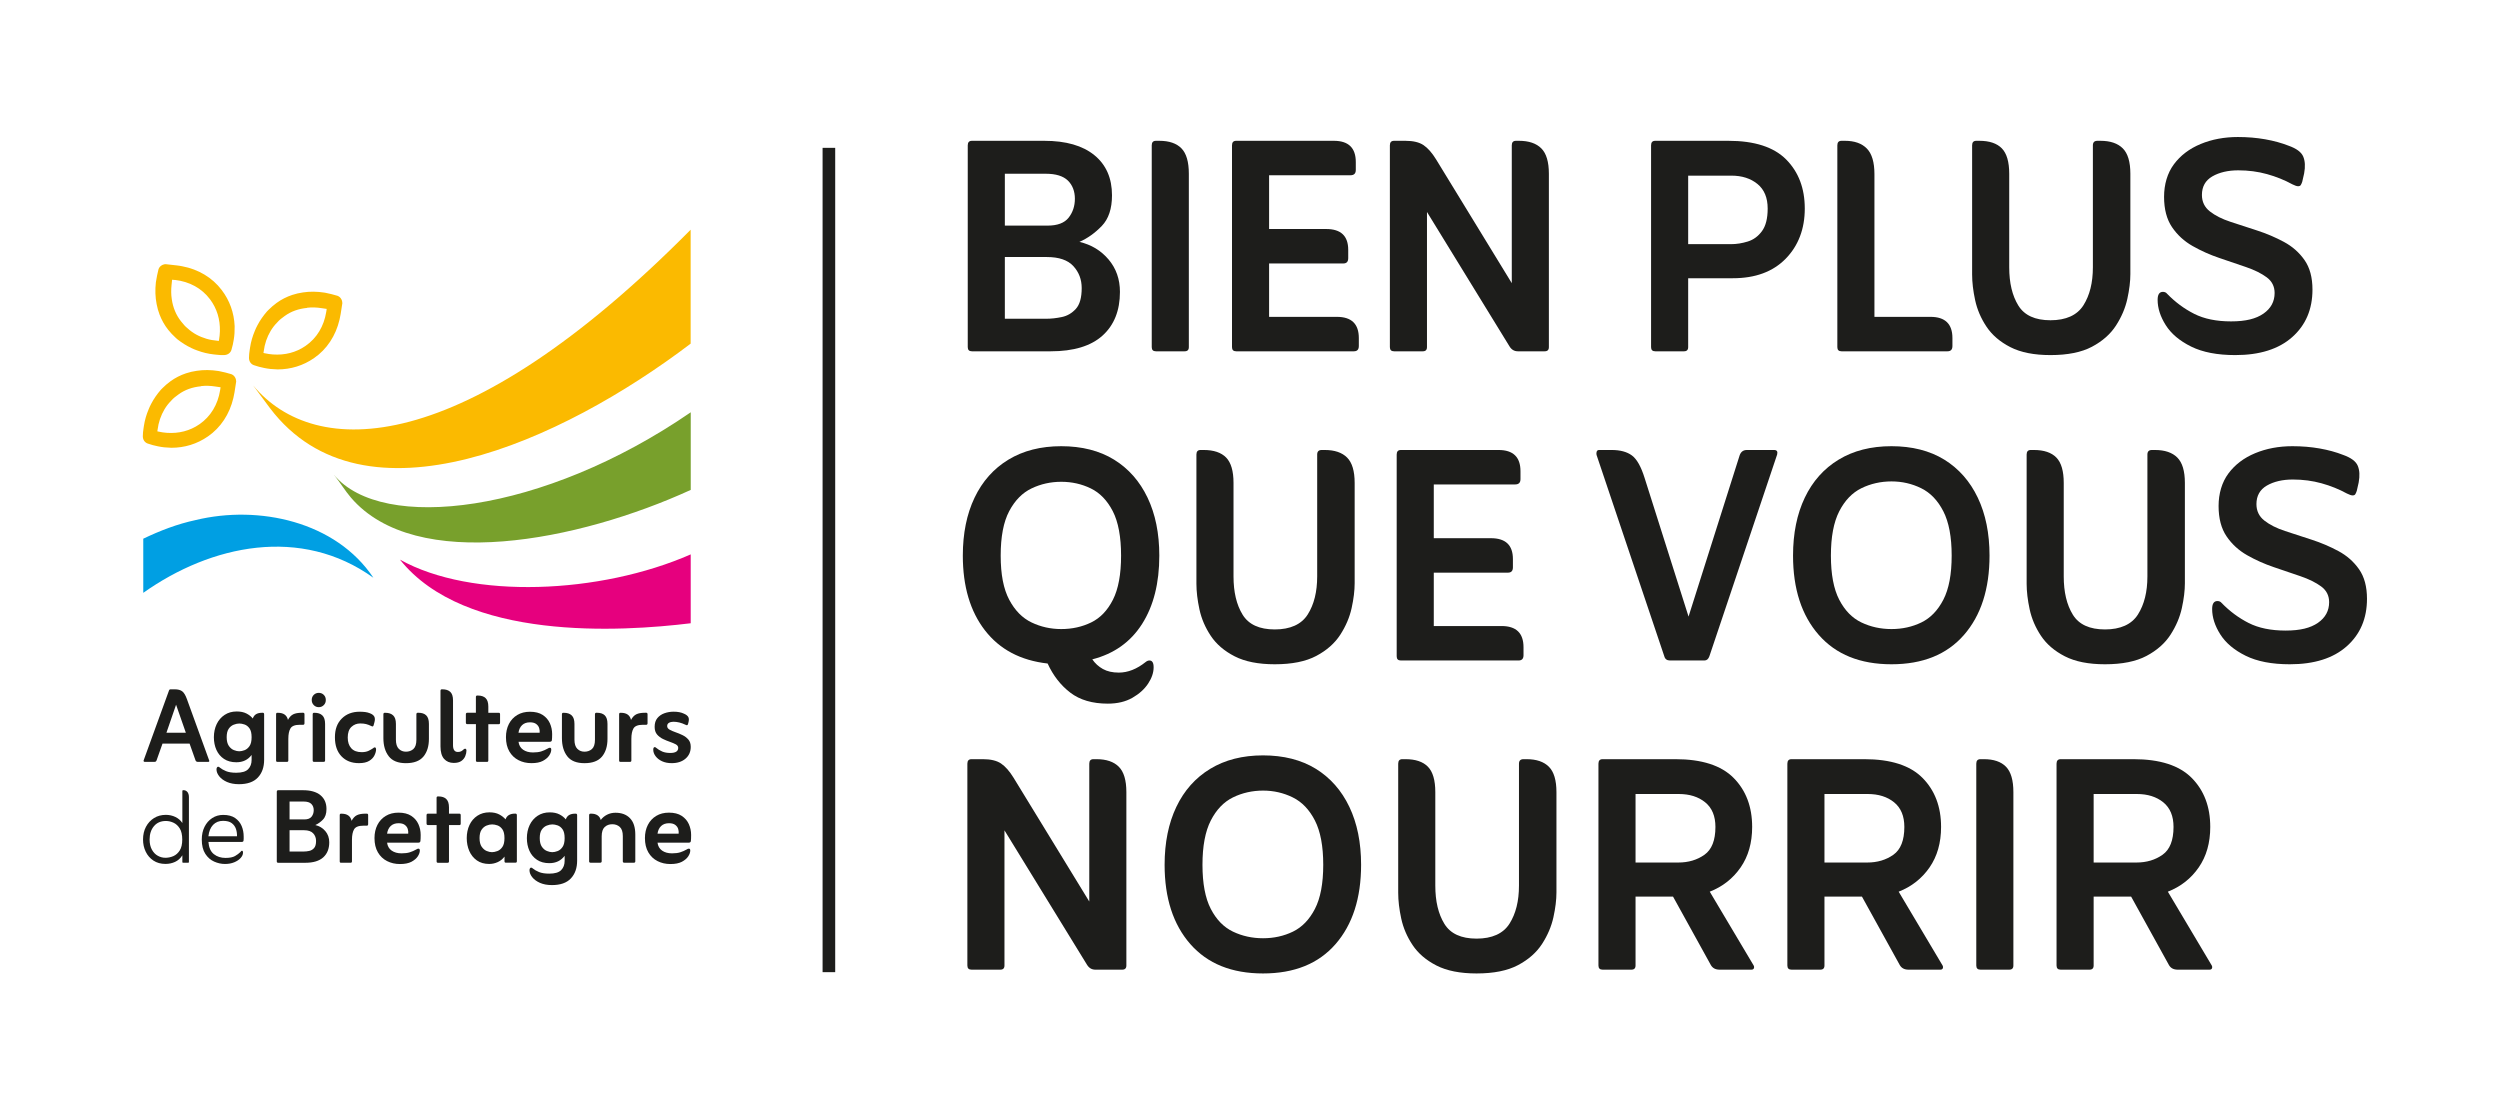
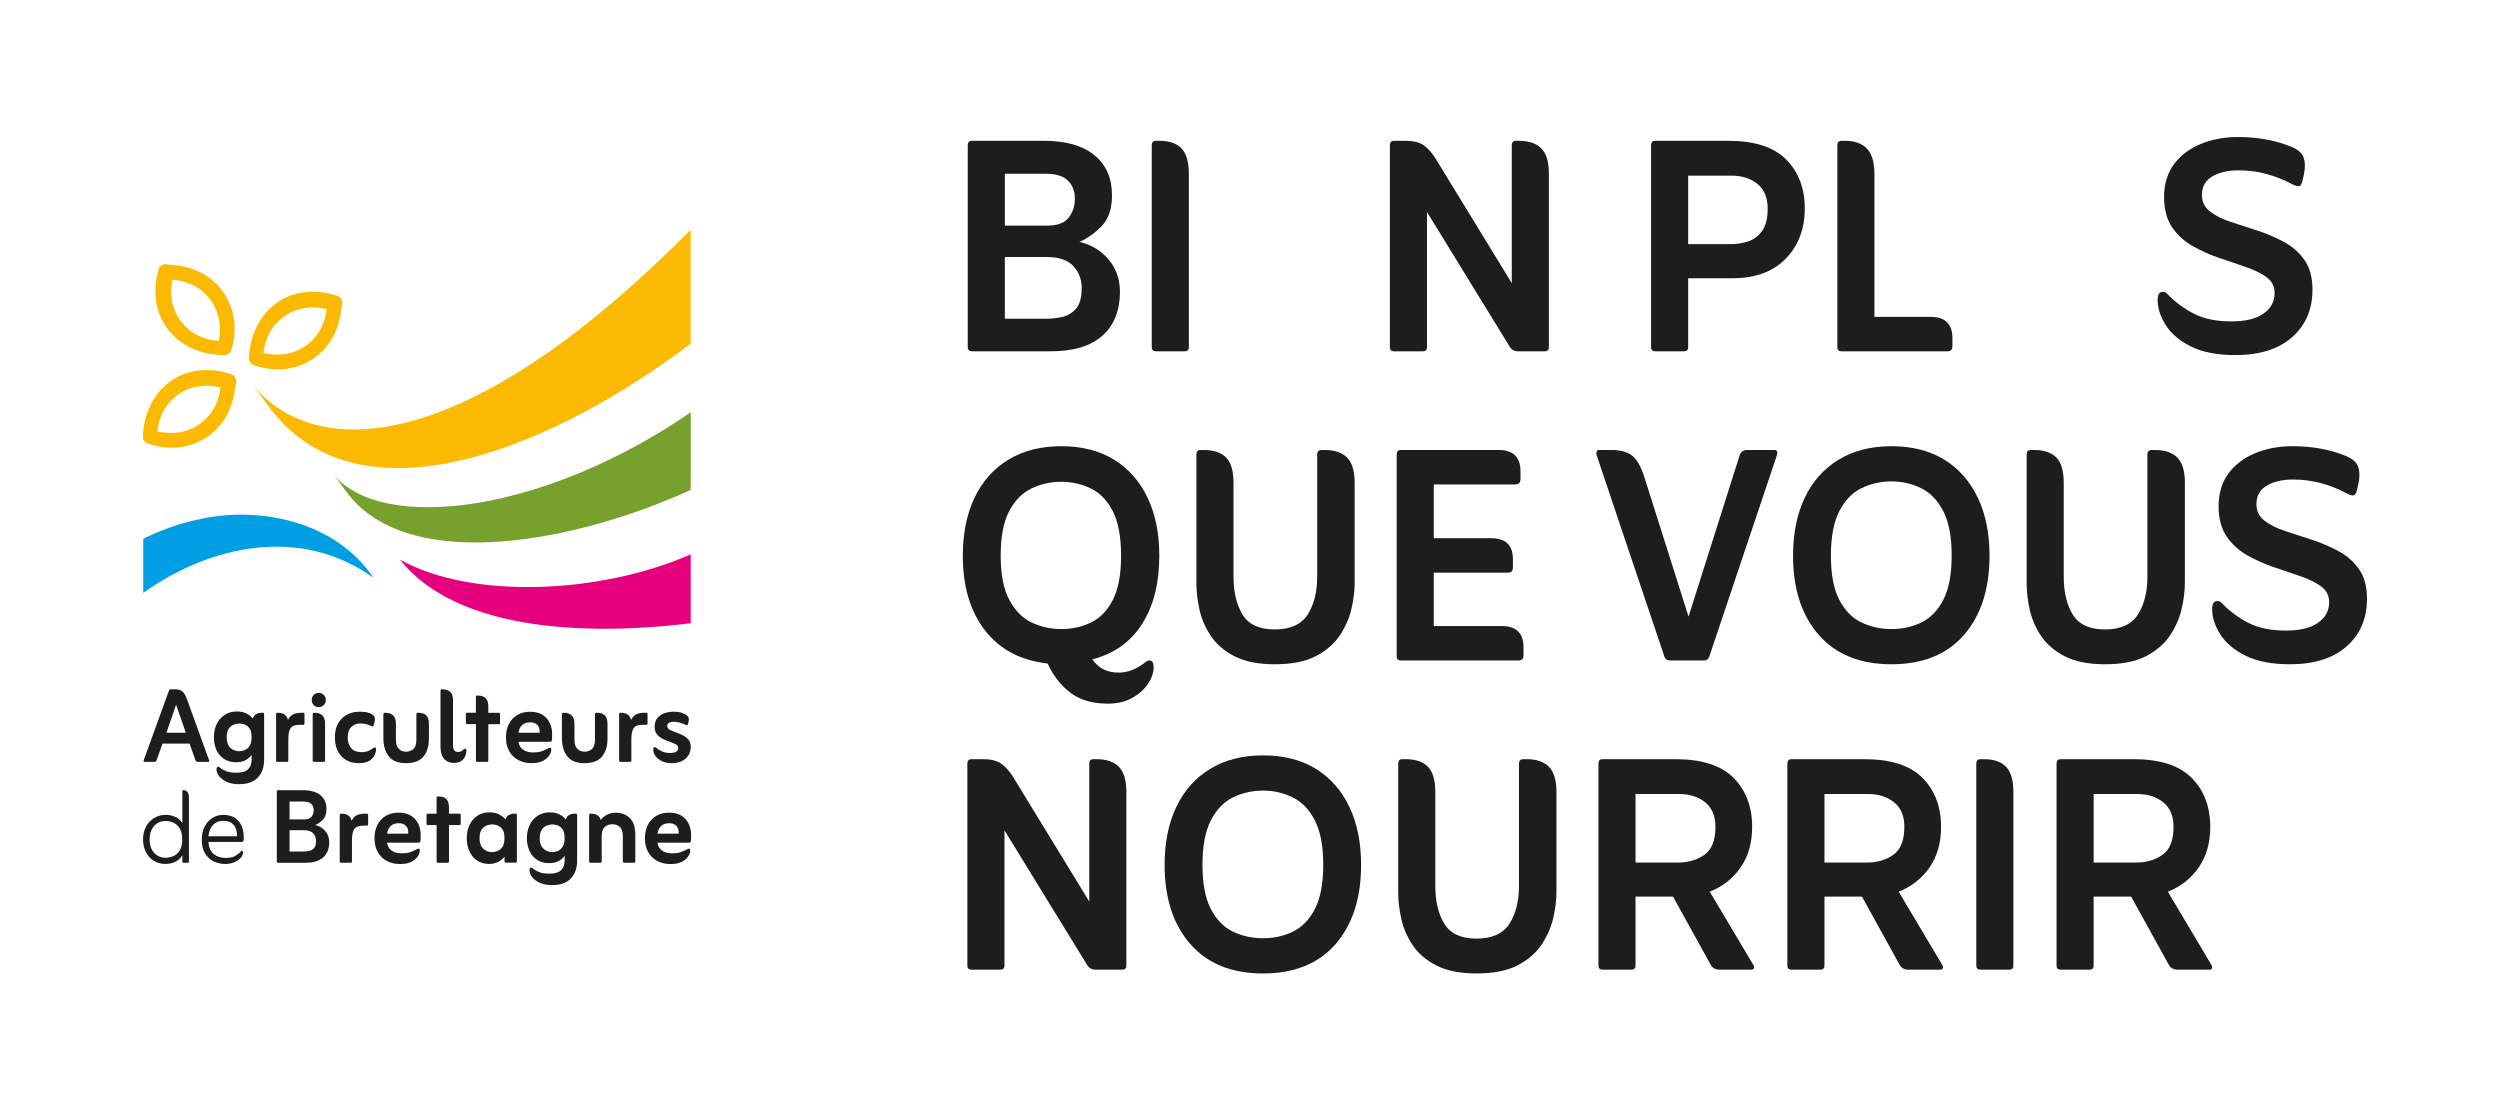
<svg xmlns="http://www.w3.org/2000/svg" id="Calque_2" data-name="Calque 2" viewBox="0 0 792.41 349.68">
  <defs>
    <style>
      .cls-1, .cls-2 {
        fill: none;
      }

      .cls-3 {
        fill: #78a02c;
      }

      .cls-4 {
        fill: #fbba00;
      }

      .cls-5 {
        fill: #1d1d1b;
      }

      .cls-6 {
        fill: #fff;
      }

      .cls-2 {
        stroke: #1d1d1b;
        stroke-miterlimit: 10;
        stroke-width: 4px;
      }

      .cls-7 {
        fill: #e6007e;
      }

      .cls-8 {
        fill: #009fe3;
      }

      .cls-9 {
        clip-path: url(#clippath);
      }
    </style>
    <clipPath id="clippath">
      <rect class="cls-1" x="42.15" y="65.83" width="136.9" height="136.9" />
    </clipPath>
  </defs>
  <g id="Calque_2-2" data-name="Calque 2">
    <g>
      <rect class="cls-6" width="792.41" height="349.68" />
      <g>
        <g>
          <g>
            <path class="cls-5" d="M51.51,235.69l-1.86,5.25c-.11.36-.32.54-.62.54h-3.18c-.14,0-.23-.05-.29-.14s-.07-.2-.04-.31l8.03-22.13c.08-.27.25-.41.5-.41h1.37c.99,0,1.76.21,2.32.62.55.41,1.05,1.23,1.49,2.44l7.07,19.49c.06.11.06.21,0,.31s-.15.14-.29.14h-3.27c-.41,0-.68-.18-.79-.54l-1.86-5.25h-8.56ZM52.75,232.26h6.16l-3.1-8.89-3.06,8.89Z" />
            <path class="cls-5" d="M79.75,239.29c-1.16,1.55-2.77,2.32-4.84,2.32-1.54,0-2.85-.35-3.91-1.06-1.06-.7-1.86-1.66-2.4-2.85-.54-1.2-.81-2.55-.81-4.03s.3-2.93.89-4.16c.59-1.23,1.43-2.2,2.52-2.92,1.09-.72,2.36-1.08,3.83-1.08,1.21,0,2.24.21,3.08.64.84.43,1.51.96,2.01,1.59.22-.63.58-1.1,1.08-1.39.5-.29,1.13-.43,1.9-.43h.21c.28,0,.41.17.41.5v14.4c0,2.34-.66,4.22-1.99,5.63-1.33,1.41-3.32,2.11-6,2.11-1.46,0-2.72-.24-3.78-.7-1.06-.47-1.88-1.07-2.46-1.8-.58-.73-.87-1.47-.87-2.21,0-.22.05-.41.15-.58.1-.17.23-.25.39-.25.11,0,.2.03.27.08.07.05.16.12.27.21.5.41,1.15.79,1.96,1.12.81.33,1.88.5,3.21.5,1.79,0,3.05-.37,3.78-1.12s1.1-1.72,1.1-2.94v-1.57ZM75.82,238.13c.52,0,1.09-.12,1.7-.35.61-.23,1.13-.67,1.57-1.3.44-.63.66-1.57.66-2.81s-.22-2.17-.66-2.79c-.44-.62-.97-1.03-1.57-1.24-.61-.21-1.16-.31-1.66-.31-.55,0-1.15.12-1.78.37-.63.25-1.17.68-1.59,1.3-.43.62-.64,1.51-.64,2.67s.23,2.1.68,2.75c.45.65.99,1.1,1.61,1.34.62.25,1.18.37,1.68.37Z" />
            <path class="cls-5" d="M91.26,228.2c.47-.88,1.03-1.48,1.7-1.8.66-.32,1.56-.48,2.69-.48h.45c.28,0,.41.17.41.5v2.81c0,.33-.14.5-.41.5h-1.07c-1.52,0-2.5.38-2.96,1.14s-.68,1.87-.68,3.33v6.83c0,.3-.14.45-.41.45h-3.1c-.25,0-.37-.15-.37-.45v-14.6c0-.33.12-.5.37-.5h.21c1.79,0,2.85.76,3.19,2.28Z" />
            <path class="cls-5" d="M98.81,221.88c0-.66.21-1.21.64-1.63.43-.43.96-.64,1.59-.64s1.16.21,1.59.64c.43.43.64.97.64,1.63s-.21,1.17-.64,1.61c-.43.44-.96.66-1.59.66s-1.17-.22-1.59-.66c-.43-.44-.64-.98-.64-1.61ZM99.52,241.48c-.28,0-.41-.15-.41-.45v-14.6c0-.33.14-.5.41-.5h.21c1.05,0,1.86.28,2.44.83s.87,1.45.87,2.69v11.58c0,.3-.15.45-.45.45h-3.06Z" />
            <path class="cls-5" d="M118.25,237.18c.19-.19.36-.29.5-.29.3,0,.45.22.45.66,0,.55-.17,1.17-.5,1.86-.33.69-.89,1.28-1.68,1.76-.78.48-1.87.72-3.25.72-2.32,0-4.16-.72-5.54-2.17-1.38-1.45-2.07-3.45-2.07-6.02s.72-4.49,2.17-5.94c1.45-1.45,3.34-2.17,5.69-2.17.61,0,1.18.04,1.72.1.54.07,1.04.2,1.51.39.72.28,1.18.64,1.41,1.1.22.46.22,1.07,0,1.84l-.25.91c-.08.22-.19.33-.33.33-.11,0-.24-.04-.37-.12-.63-.3-1.2-.52-1.7-.64-.5-.12-1.1-.19-1.82-.19-1.1,0-2.04.37-2.81,1.1-.77.73-1.16,1.85-1.16,3.37,0,1.43.37,2.56,1.12,3.39.75.83,1.85,1.24,3.31,1.24.88,0,1.61-.15,2.19-.43.58-.29,1.05-.56,1.41-.81Z" />
            <path class="cls-5" d="M128.68,241.9c-2.51,0-4.33-.73-5.46-2.19-1.13-1.46-1.7-3.38-1.7-5.75v-7.53c0-.33.14-.5.41-.5h.21c1.08,0,1.9.28,2.48.83s.87,1.45.87,2.69v5c0,1.32.3,2.29.91,2.9.6.61,1.36.91,2.27.91s1.72-.28,2.36-.85c.63-.57.95-1.54.95-2.92v-8.07c0-.33.15-.5.45-.5h.21c1.07,0,1.9.28,2.46.83s.85,1.45.85,2.69v4.76c0,2.34-.58,4.21-1.74,5.61-1.16,1.39-3.01,2.09-5.55,2.09Z" />
            <path class="cls-5" d="M146.99,237.51c.06-.03.12-.07.18-.12s.15-.08.23-.08c.17,0,.28.06.35.19.07.12.1.26.1.39,0,.55-.12,1.14-.37,1.76-.25.62-.66,1.14-1.24,1.55-.58.41-1.38.62-2.4.62-1.3,0-2.32-.43-3.08-1.28-.76-.86-1.14-2.18-1.14-3.97v-17.58c0-.33.14-.5.41-.5h.21c1.08,0,1.9.27,2.48.81.58.54.87,1.43.87,2.67v14.23c0,1.43.51,2.15,1.53,2.15.42,0,.76-.07,1.03-.21.28-.14.55-.35.83-.62Z" />
            <path class="cls-5" d="M150.84,229.53h-2.73c-.3,0-.45-.17-.45-.5v-2.61c0-.33.15-.5.45-.5h2.73v-5c0-.3.14-.46.42-.46h.21c1.08,0,1.9.28,2.46.83.56.55.85,1.43.85,2.65v1.99h3.35c.25,0,.37.17.37.5v2.61c0,.33-.12.5-.37.5h-3.35v11.5c0,.3-.14.45-.41.45h-3.1c-.28,0-.42-.15-.42-.45v-11.5Z" />
            <path class="cls-5" d="M164.35,235.11c.14,1.1.62,1.94,1.45,2.52.83.58,1.87.87,3.14.87,1.05,0,1.92-.11,2.61-.33.69-.22,1.38-.52,2.07-.91.25-.17.47-.25.66-.25.3,0,.45.19.45.58,0,.58-.21,1.2-.64,1.86-.43.66-1.1,1.23-2.01,1.72s-2.12.72-3.64.72-2.85-.31-4.07-.93c-1.23-.62-2.2-1.54-2.92-2.77-.72-1.23-1.08-2.74-1.08-4.53,0-1.57.31-2.96.93-4.18.62-1.21,1.5-2.16,2.65-2.85,1.14-.69,2.49-1.03,4.03-1.03,1.66,0,3,.34,4.03,1.01,1.03.68,1.79,1.55,2.28,2.63.48,1.08.72,2.22.72,3.43,0,.41,0,.78-.02,1.1s-.03.59-.06.81c-.03.36-.26.54-.7.54h-9.89ZM164.35,232.26h6.7c.06-.47,0-.96-.15-1.47-.15-.51-.46-.94-.93-1.3-.47-.36-1.13-.54-1.99-.54-1.05,0-1.88.3-2.5.89-.62.59-1,1.4-1.14,2.42Z" />
            <path class="cls-5" d="M185.26,241.9c-2.51,0-4.33-.73-5.46-2.19-1.13-1.46-1.69-3.38-1.69-5.75v-7.53c0-.33.14-.5.41-.5h.21c1.08,0,1.9.28,2.48.83.58.55.87,1.45.87,2.69v5c0,1.32.3,2.29.91,2.9.61.61,1.36.91,2.28.91s1.72-.28,2.36-.85c.63-.57.95-1.54.95-2.92v-8.07c0-.33.15-.5.45-.5h.21c1.08,0,1.9.28,2.46.83s.85,1.45.85,2.69v4.76c0,2.34-.58,4.21-1.74,5.61-1.16,1.39-3.01,2.09-5.54,2.09Z" />
            <path class="cls-5" d="M200,228.2c.47-.88,1.03-1.48,1.7-1.8.66-.32,1.56-.48,2.69-.48h.45c.27,0,.41.17.41.5v2.81c0,.33-.14.5-.41.5h-1.08c-1.52,0-2.5.38-2.96,1.14-.45.76-.68,1.87-.68,3.33v6.83c0,.3-.14.45-.41.45h-3.1c-.25,0-.37-.15-.37-.45v-14.6c0-.33.12-.5.37-.5h.21c1.79,0,2.86.76,3.19,2.28Z" />
            <path class="cls-5" d="M207.9,236.97c.63.53,1.3.94,2.01,1.24.7.3,1.55.45,2.54.45,1.68,0,2.52-.54,2.52-1.61,0-.47-.26-.84-.76-1.12-.51-.27-1.13-.54-1.86-.79-.73-.25-1.47-.55-2.21-.91-.74-.36-1.37-.83-1.88-1.43s-.76-1.4-.76-2.42c0-1.13.28-2.05.85-2.75.57-.7,1.31-1.22,2.23-1.55.92-.33,1.91-.5,2.96-.5,1.3,0,2.37.21,3.23.62.72.3,1.18.67,1.41,1.1.22.43.22,1.03,0,1.8l-.12.45c-.08.22-.19.33-.33.33-.08,0-.15-.02-.21-.06s-.14-.08-.25-.1c-1.3-.63-2.56-.95-3.81-.95-.55,0-1.02.11-1.41.33-.39.22-.58.57-.58,1.03s.25.85.76,1.14c.51.29,1.13.56,1.86.81.73.25,1.47.55,2.21.91.75.36,1.37.83,1.88,1.41.51.58.76,1.35.76,2.32,0,1.55-.55,2.79-1.65,3.74-1.1.95-2.56,1.43-4.39,1.43-1.16,0-2.17-.2-3.04-.6-.87-.4-1.55-.93-2.05-1.59-.5-.66-.75-1.35-.75-2.07,0-.55.17-.83.5-.83.11,0,.22.06.33.17Z" />
          </g>
          <g>
            <path class="cls-5" d="M57.8,260.84v-10.09c0-.19.07-.29.21-.29h.17c.5,0,.9.19,1.22.58.32.39.48.92.48,1.61v20.56c0,.17-.07.25-.21.25h-1.66c-.14,0-.21-.08-.21-.25v-2.11c-.61.97-1.38,1.66-2.32,2.09-.94.43-1.94.64-3.02.64-1.49,0-2.76-.35-3.83-1.06-1.06-.7-1.88-1.64-2.44-2.81-.57-1.17-.85-2.46-.85-3.87,0-1.52.31-2.86.93-4.03.62-1.17,1.48-2.1,2.56-2.77,1.09-.68,2.34-1.01,3.74-1.01,1.1,0,2.12.23,3.04.68.92.45,1.65,1.08,2.17,1.88ZM52.38,271.89c.91,0,1.77-.18,2.59-.54.81-.36,1.48-.96,2.01-1.8.52-.84.79-1.99.79-3.45s-.27-2.7-.81-3.54c-.54-.84-1.2-1.44-1.99-1.8-.79-.36-1.58-.54-2.38-.54-1.6,0-2.86.54-3.78,1.63-.92,1.09-1.39,2.5-1.39,4.24,0,1.27.24,2.34.72,3.21s1.1,1.52,1.86,1.94c.76.43,1.55.64,2.38.64Z" />
            <path class="cls-5" d="M66.06,266.84c.14,1.79.71,3.09,1.72,3.89,1.01.8,2.24,1.2,3.7,1.2,1.32,0,2.33-.2,3.02-.6.69-.4,1.25-.82,1.7-1.26.05-.08.12-.17.21-.27.08-.1.18-.14.29-.14.14,0,.23.06.27.19.04.12.06.26.06.39,0,.58-.25,1.15-.74,1.7s-1.17,1.01-2.03,1.37c-.86.36-1.83.54-2.94.54-1.16,0-2.3-.25-3.43-.75-1.13-.5-2.07-1.32-2.81-2.46-.74-1.14-1.12-2.65-1.12-4.53,0-1.52.29-2.86.87-4.03.58-1.17,1.39-2.1,2.42-2.77,1.03-.68,2.2-1.01,3.5-1.01,1.57,0,2.83.33,3.78.99.95.66,1.64,1.51,2.07,2.54.43,1.03.64,2.14.64,3.33v.68c0,.21-.02.39-.04.56-.03.3-.21.46-.54.46h-10.59ZM66.06,265.06h9.06c.03-.8-.08-1.57-.33-2.32-.25-.74-.7-1.36-1.34-1.84s-1.57-.72-2.75-.72c-1.3,0-2.35.43-3.17,1.28-.81.86-1.3,2.06-1.47,3.6Z" />
            <path class="cls-5" d="M99.94,261.51c1.3.3,2.36.95,3.18,1.92.83.98,1.24,2.16,1.24,3.54,0,2.04-.63,3.63-1.9,4.78-1.27,1.14-3.16,1.72-5.67,1.72h-8.61c-.3,0-.45-.15-.45-.45v-22.05c0-.33.15-.5.45-.5h7.9c2.37,0,4.2.52,5.48,1.57,1.28,1.05,1.92,2.51,1.92,4.39,0,1.46-.37,2.58-1.12,3.35-.74.77-1.56,1.35-2.44,1.74ZM91.79,259.73h4.67c1.08,0,1.84-.29,2.3-.87.45-.58.68-1.27.68-2.07s-.26-1.49-.77-1.99c-.51-.5-1.32-.74-2.42-.74h-4.47v5.67ZM91.79,269.9h4.55c.52,0,1.08-.06,1.67-.19.59-.12,1.1-.42,1.53-.89.43-.47.64-1.23.64-2.28,0-.94-.3-1.74-.91-2.4-.61-.66-1.57-.99-2.9-.99h-4.59v6.74Z" />
            <path class="cls-5" d="M111.44,260.18c.47-.88,1.03-1.48,1.7-1.8.66-.32,1.56-.48,2.69-.48h.45c.28,0,.41.17.41.5v2.81c0,.33-.14.5-.41.5h-1.08c-1.52,0-2.5.38-2.96,1.14-.45.76-.68,1.87-.68,3.33v6.83c0,.3-.14.45-.41.45h-3.1c-.25,0-.37-.15-.37-.45v-14.6c0-.33.12-.5.37-.5h.21c1.79,0,2.85.76,3.19,2.28Z" />
            <path class="cls-5" d="M122.69,267.09c.14,1.1.62,1.94,1.45,2.52.83.58,1.87.87,3.14.87,1.05,0,1.92-.11,2.61-.33.69-.22,1.38-.52,2.07-.91.25-.17.47-.25.66-.25.3,0,.45.19.45.58,0,.58-.21,1.2-.64,1.86-.43.66-1.1,1.23-2.01,1.72-.91.48-2.12.72-3.64.72s-2.85-.31-4.08-.93-2.2-1.54-2.92-2.77c-.72-1.23-1.08-2.74-1.08-4.53,0-1.57.31-2.96.93-4.18.62-1.21,1.5-2.16,2.65-2.85,1.14-.69,2.49-1.03,4.03-1.03,1.66,0,3,.34,4.03,1.01,1.03.68,1.79,1.55,2.28,2.63.48,1.08.72,2.22.72,3.43,0,.41,0,.78-.02,1.1s-.03.59-.06.81c-.03.36-.26.54-.7.54h-9.89ZM122.69,264.24h6.7c.06-.47,0-.96-.14-1.47-.15-.51-.46-.94-.93-1.3-.47-.36-1.13-.54-1.99-.54-1.05,0-1.88.3-2.5.89-.62.59-1,1.4-1.14,2.42Z" />
            <path class="cls-5" d="M138.38,261.51h-2.73c-.3,0-.45-.17-.45-.5v-2.61c0-.33.15-.5.45-.5h2.73v-5c0-.3.14-.46.41-.46h.21c1.08,0,1.9.28,2.46.83.56.55.85,1.43.85,2.65v1.99h3.35c.25,0,.37.17.37.5v2.61c0,.33-.12.5-.37.5h-3.35v11.5c0,.3-.14.45-.41.45h-3.1c-.28,0-.41-.15-.41-.45v-11.5Z" />
            <path class="cls-5" d="M159.9,271.52c-.55.74-1.25,1.32-2.11,1.72-.86.4-1.77.6-2.73.6-1.54,0-2.85-.37-3.91-1.12s-1.86-1.74-2.4-2.98c-.54-1.24-.81-2.61-.81-4.1s.29-2.93.87-4.16c.58-1.23,1.41-2.2,2.5-2.92,1.09-.72,2.36-1.08,3.83-1.08,1.21,0,2.24.22,3.08.66.84.44,1.51.97,2.01,1.57.22-.63.59-1.1,1.1-1.39.51-.29,1.12-.43,1.84-.43h.21c.3,0,.45.17.45.5v14.6c0,.3-.15.45-.45.45h-3.06c-.28,0-.41-.15-.41-.45v-1.49ZM155.93,270.11c.52,0,1.1-.12,1.72-.35.62-.23,1.15-.67,1.59-1.3.44-.63.66-1.57.66-2.81s-.22-2.17-.66-2.79-.97-1.03-1.57-1.24c-.61-.21-1.17-.31-1.7-.31-.55,0-1.14.12-1.76.37-.62.25-1.14.69-1.57,1.32-.43.63-.64,1.52-.64,2.65,0,1.19.23,2.1.68,2.75.46.65.99,1.1,1.59,1.34.61.25,1.16.37,1.66.37Z" />
            <path class="cls-5" d="M178.96,271.27c-1.16,1.55-2.77,2.32-4.84,2.32-1.54,0-2.85-.35-3.91-1.06-1.06-.7-1.86-1.66-2.4-2.85-.54-1.2-.81-2.55-.81-4.03s.3-2.93.89-4.16c.59-1.23,1.43-2.2,2.52-2.92,1.09-.72,2.36-1.08,3.83-1.08,1.21,0,2.24.21,3.08.64.84.43,1.51.96,2.01,1.59.22-.63.58-1.1,1.08-1.39.5-.29,1.13-.43,1.9-.43h.21c.27,0,.41.17.41.5v14.4c0,2.34-.66,4.22-1.99,5.63-1.32,1.41-3.32,2.11-6,2.11-1.46,0-2.72-.24-3.78-.7-1.06-.47-1.88-1.07-2.46-1.8s-.87-1.47-.87-2.21c0-.22.05-.41.14-.58.1-.17.23-.25.39-.25.11,0,.2.03.27.08.07.05.16.12.27.21.5.41,1.15.79,1.97,1.12.81.33,1.88.5,3.21.5,1.79,0,3.05-.37,3.79-1.12.73-.74,1.1-1.72,1.1-2.94v-1.57ZM175.04,270.11c.52,0,1.09-.12,1.7-.35.61-.23,1.13-.67,1.57-1.3.44-.63.66-1.57.66-2.81s-.22-2.17-.66-2.79c-.44-.62-.97-1.03-1.57-1.24-.61-.21-1.16-.31-1.65-.31-.55,0-1.15.12-1.78.37s-1.16.68-1.59,1.3c-.43.62-.64,1.51-.64,2.67s.23,2.1.68,2.75c.46.65.99,1.1,1.61,1.34.62.25,1.18.37,1.68.37Z" />
            <path class="cls-5" d="M190.4,259.93c.52-.72,1.19-1.28,2.01-1.7.81-.41,1.7-.62,2.67-.62,1.96,0,3.5.58,4.61,1.74,1.12,1.16,1.68,2.88,1.68,5.17v8.48c0,.3-.15.45-.45.45h-3.06c-.3,0-.45-.15-.45-.45v-7.98c0-1.35-.32-2.32-.95-2.9-.63-.58-1.43-.87-2.4-.87s-1.76.3-2.4.89c-.63.59-.95,1.58-.95,2.96v7.9c0,.3-.17.45-.5.45h-3.02c-.3,0-.46-.15-.46-.45v-14.6c0-.33.15-.5.46-.5h.21c.8,0,1.46.17,1.99.52.52.35.87.85,1.03,1.51Z" />
            <path class="cls-5" d="M208.41,267.09c.14,1.1.62,1.94,1.45,2.52s1.87.87,3.14.87c1.05,0,1.92-.11,2.61-.33.69-.22,1.38-.52,2.07-.91.25-.17.47-.25.66-.25.3,0,.45.19.45.58,0,.58-.21,1.2-.64,1.86-.43.66-1.1,1.23-2.01,1.72-.91.48-2.12.72-3.64.72s-2.85-.31-4.08-.93c-1.23-.62-2.2-1.54-2.92-2.77-.72-1.23-1.08-2.74-1.08-4.53,0-1.57.31-2.96.93-4.18.62-1.21,1.5-2.16,2.65-2.85,1.14-.69,2.49-1.03,4.03-1.03,1.66,0,3,.34,4.03,1.01,1.03.68,1.79,1.55,2.28,2.63.48,1.08.72,2.22.72,3.43,0,.41,0,.78-.02,1.1s-.03.59-.06.81c-.03.36-.26.54-.7.54h-9.89ZM208.41,264.24h6.7c.06-.47,0-.96-.14-1.47-.15-.51-.46-.94-.93-1.3-.47-.36-1.13-.54-1.99-.54-1.05,0-1.88.3-2.5.89-.62.59-1,1.4-1.14,2.42Z" />
          </g>
          <g>
            <g>
              <path class="cls-7" d="M218.93,197.55c-22.1,2.7-71.51,5.74-92.16-20.17,22.73,12.7,63.43,10.94,92.16-1.66v21.83Z" />
              <path class="cls-3" d="M218.93,155.29c-35.57,16.25-87.14,26.42-107.7,2.43-1.81-2.11-3.42-4.77-5.35-7.19,15.19,18.27,66.17,12.38,113.06-19.85v24.6Z" />
              <path class="cls-4" d="M218.91,108.92c-40.79,30.99-103.67,59.58-133.34,20.44-1.68-2.22-3.44-4.61-5.34-7.2,19.64,23.58,66.57,23.45,138.68-49.35v36.11Z" />
              <g>
                <path class="cls-4" d="M73.37,118.61c-1.31-.37-2.59-.74-3.79-.95-.11-.04-.25-.05-.38-.07-2.31-.36-4.62-.4-6.83-.06-1.15.16-2.3.43-3.39.79-1.77.59-3.44,1.43-4.96,2.54-.86.63-1.76,1.38-2.54,2.18-.18.17-.35.35-.52.53-1.16,1.34-2.19,2.8-3.01,4.37-.32.59-.6,1.2-.85,1.82-.01.01-.03.02-.02.06-.68,1.6-1.18,3.32-1.46,5.12l-.13.86c-.13.82-.22,1.65-.22,2.48,0,1.13.63,1.97,1.52,2.3,1.08.38,2.19.68,3.28.89,1.32.28,2.65.42,3.94.44.11.01.22.01.33.02,4.15,0,8.13-1.2,11.58-3.61,4-2.75,6.86-7.06,8.05-12.18.14-.55.25-1.15.35-1.73.18-1.11.34-2.2.54-3.48,0-.2-.02-.38-.07-.55-.04-.24-.11-.45-.22-.64-.26-.53-.69-.93-1.23-1.13ZM69.77,123.6s0,.06,0,.09c-.73,4.57-3.01,8.35-6.58,10.8-3,2.07-6.53,2.97-10.32,2.7-.85-.07-1.72-.18-2.59-.38-.15-.03-.27-.05-.41-.09.02-.16.03-.32.07-.48.15-1.17.4-2.31.77-3.41.76-2.21,1.93-4.2,3.5-5.77.69-.83,1.54-1.44,2.39-2.06,2.05-1.49,4.43-2.3,7.06-2.56l.08-.06c1.48-.17,2.99-.11,4.53.13.55.08,1.1.16,1.64.24-.04.34-.07.52-.12.83Z" />
                <path class="cls-4" d="M107.02,93.77c-1.31-.37-2.59-.74-3.79-.95-.11-.04-.25-.05-.38-.07-2.31-.36-4.62-.4-6.83-.06-1.15.16-2.3.43-3.39.79-1.77.59-3.44,1.43-4.96,2.54-.86.63-1.76,1.38-2.54,2.18-.18.17-.35.35-.52.53-1.16,1.34-2.19,2.8-3.01,4.37-.32.59-.6,1.2-.85,1.82-.01.01-.03.02-.02.06-.68,1.6-1.18,3.32-1.46,5.12l-.13.86c-.13.82-.22,1.65-.22,2.48,0,1.13.63,1.97,1.52,2.3,1.08.38,2.19.68,3.28.89,1.32.28,2.65.42,3.94.44.11.01.22.01.33.02,4.15,0,8.13-1.2,11.58-3.61,4-2.75,6.86-7.06,8.05-12.18.14-.55.25-1.15.35-1.73.18-1.11.34-2.2.54-3.48,0-.2-.02-.38-.07-.55-.04-.24-.11-.45-.22-.64-.26-.53-.69-.93-1.23-1.13ZM103.41,98.76s0,.06,0,.09c-.73,4.57-3.01,8.35-6.58,10.8-3,2.07-6.53,2.97-10.32,2.7-.85-.07-1.72-.18-2.59-.38-.15-.03-.27-.05-.41-.09.02-.16.03-.32.07-.48.15-1.17.4-2.31.77-3.41.76-2.21,1.93-4.2,3.5-5.77.69-.83,1.54-1.44,2.39-2.06,2.05-1.49,4.43-2.3,7.06-2.56l.08-.06c1.48-.17,2.99-.11,4.53.13.55.08,1.1.16,1.64.24-.04.34-.07.52-.12.83Z" />
                <path class="cls-4" d="M50.24,85.35c-.31,1.32-.62,2.62-.78,3.82-.03.11-.04.25-.06.38-.26,2.32-.19,4.63.24,6.82.21,1.15.53,2.28.94,3.35.67,1.74,1.58,3.37,2.75,4.84.67.83,1.46,1.7,2.29,2.44.17.17.36.33.55.5,1.39,1.1,2.89,2.06,4.5,2.82.61.29,1.23.55,1.86.77.01.01.02.02.06.02,1.63.61,3.37,1.03,5.18,1.23l.86.09c.83.1,1.66.15,2.49.11,1.12-.06,1.94-.71,2.23-1.62.33-1.1.59-2.22.75-3.32.22-1.33.3-2.66.27-3.96,0-.12,0-.22,0-.33-.18-4.15-1.56-8.07-4.12-11.41-2.93-3.88-7.35-6.55-12.52-7.51-.56-.12-1.16-.2-1.74-.27-1.11-.13-2.22-.24-3.5-.39-.2,0-.38.03-.55.09-.23.05-.45.13-.63.25-.51.28-.9.73-1.07,1.27ZM55.38,88.73s.06,0,.09,0c4.6.53,8.47,2.64,11.08,6.11,2.2,2.91,3.26,6.4,3.15,10.19-.03.85-.11,1.73-.26,2.61-.02.15-.04.27-.07.41-.16,0-.32-.02-.48-.05-1.17-.1-2.33-.29-3.44-.62-2.24-.66-4.28-1.74-5.91-3.24-.86-.65-1.5-1.48-2.16-2.29-1.58-1.98-2.56-4.4-2.93-7.01h0c-.23-1.47-.24-2.98-.07-4.53.06-.55.11-1.1.17-1.65.35.02.52.04.84.09Z" />
              </g>
            </g>
            <g class="cls-9">
              <g>
                <path class="cls-1" d="M218.85,197.49c-22.1,2.7-71.51,5.74-92.16-20.17,22.73,12.7,63.43,10.94,92.16-1.66v21.83Z" />
                <path class="cls-1" d="M218.85,155.23c-35.57,16.25-87.14,26.42-107.7,2.43-1.81-2.11-3.42-4.77-5.35-7.19,15.19,18.27,66.17,12.38,113.06-19.85v24.6Z" />
                <path class="cls-1" d="M218.85,108.84c-40.79,30.99-103.67,59.58-133.34,20.44-1.68-2.22-3.44-4.61-5.34-7.2,19.64,23.58,66.57,23.45,138.68-49.35v36.11Z" />
                <path class="cls-1" d="M45.5,193.59c37.46-17.65,65.5-18.9,72.97-7.5-.8-1.3-1.48-2.56-2.19-3.72-12.79-21.61-46.56-13.75-71.05-5.4l.27,16.63Z" />
                <path class="cls-1" d="M79.29,113.06c.12-.9.17-1.8.29-2.69.2-1.54.59-3.02,1.12-4.48.95-2.6,2.3-4.96,4.16-6.99,2.21-2.43,4.87-4.22,8.03-5.22,1.23-.39,2.49-.64,3.77-.8,1.26-.15,2.52-.18,3.78-.11,1.77.1,3.5.44,5.2.92.35.1.69.19,1.04.29.71.2,1.09.7,1.31,1.38.16.5,0,.97-.06,1.45-.13.94-.28,1.87-.44,2.8-.53,3.09-1.6,5.97-3.4,8.56-2.55,3.69-6,6.15-10.27,7.49-1.27.4-2.58.64-3.9.78-1.13.12-2.27.1-3.4.02-1.94-.14-3.83-.56-5.68-1.14-1.1-.34-1.61-1.14-1.54-2.25-.02,0,.02,0,0,0ZM99.07,96.89s0,.02,0,0c-.8.04-1.43.09-2.14.17-.95.11-1.89.28-2.8.56-2.61.8-4.82,2.24-6.71,4.2-1.67,1.74-2.84,3.76-3.6,6.04-.42,1.26-.66,2.56-.81,3.87-.04.35-.04.35.31.44,2,.47,4.01.65,6.06.45,1.25-.12,2.48-.35,3.67-.77,3.92-1.37,6.91-3.84,8.89-7.5.89-1.64,1.45-3.39,1.78-5.23.09-.5.14-1,.22-1.5.02-.16-.02-.23-.2-.25-.41-.04-.81-.11-1.21-.17-1.14-.18-2.29-.35-3.45-.32Z" />
                <path class="cls-1" d="M54.45,141.4c-2.61,0-5.14-.46-7.59-1.32-.78-.27-1.19-.87-1.25-1.68-.06-.85.03-1.7.17-2.54.18-1.02.33-2.05.59-3.05.85-3.31,2.36-6.29,4.63-8.85,2.77-3.13,6.2-5.15,10.32-5.96,1.69-.33,3.41-.45,5.13-.38,1.91.08,3.77.44,5.61.97.31.09.62.18.94.27.72.2,1.09.72,1.31,1.41.15.46,0,.89-.06,1.33-.15,1.03-.3,2.05-.49,3.07-1.28,6.73-4.77,11.83-11.03,14.87-1.74.85-3.58,1.4-5.51,1.65-.92.12-1.85.21-2.77.22,0-.02,0,.02,0,0ZM70.27,122.29c-.55-.08-1.06-.15-1.56-.23-1.03-.17-2.07-.3-3.12-.31-.81,0-1.61.06-2.42.18-1.22.18-2.43.41-3.59.84-2.26.85-4.2,2.18-5.88,3.93-2.69,2.8-3.99,6.2-4.43,9.99-.02.18.04.27.22.32,1.14.28,2.29.46,3.46.53,1.59.09,3.18,0,4.73-.37,5.61-1.36,9.45-4.73,11.51-10.12.45-1.18.73-2.41.92-3.66.06-.36.09-.72.14-1.11Z" />
                <path class="cls-1" d="M49.55,91.92c-.05-1.94.33-3.98.82-6,.03-.13.07-.27.1-.4.16-.98,1.28-1.65,2.27-1.49.68.11,1.37.17,2.06.24,5.4.48,10.16,2.37,13.9,6.42,2.47,2.68,4.06,5.84,4.77,9.43.3,1.5.42,3,.36,4.53-.08,2.04-.4,4.03-1,5.98-.24.79-.81,1.23-1.62,1.33-.86.11-1.72.03-2.57-.07-.61-.07-1.22-.13-1.83-.22-1.4-.2-2.76-.57-4.1-1.04-2.31-.81-4.4-1.99-6.31-3.52-1.03-.82-1.92-1.78-2.75-2.8-1.85-2.29-3.06-4.88-3.66-7.76-.31-1.48-.47-2.97-.45-4.63ZM70.08,103.93s-.02,0,0,0c-.04-.93-.18-1.79-.33-2.68-.52-3.01-1.82-5.64-3.86-7.9-1.93-2.15-4.3-3.61-7.06-4.47-1.51-.47-3.05-.72-4.62-.84-.13,0-.18.02-.19.16-.03.43-.09.85-.13,1.28-.07.81-.16,1.61-.19,2.42-.04,1.04.06,2.07.23,3.1.24,1.51.66,2.96,1.34,4.33.97,1.97,2.29,3.65,3.95,5.09,1.33,1.15,2.81,2.04,4.43,2.7,1.81.74,3.71,1.08,5.65,1.24.29.02.3.03.35-.26.27-1.37.46-2.76.42-4.16Z" />
              </g>
            </g>
            <path class="cls-8" d="M62.02,164.84c-5.83,1.25-11.31,3.37-16.61,5.91v17.16c21.56-15.28,50.05-21.26,72.94-4.78-11.9-17.85-36.29-23.13-56.33-18.29Z" />
          </g>
        </g>
        <g>
          <path class="cls-5" d="M342.14,76.67c3.76.88,6.84,2.74,9.24,5.58,2.4,2.84,3.6,6.26,3.6,10.26,0,5.92-1.84,10.54-5.52,13.86-3.68,3.32-9.16,4.98-16.44,4.98h-24.96c-.88,0-1.32-.44-1.32-1.32v-63.96c0-.96.44-1.44,1.32-1.44h22.92c6.88,0,12.18,1.52,15.9,4.56,3.72,3.04,5.58,7.28,5.58,12.72,0,4.24-1.08,7.48-3.24,9.72-2.16,2.24-4.52,3.92-7.08,5.04ZM318.5,71.51h13.56c3.12,0,5.34-.84,6.66-2.52,1.32-1.68,1.98-3.68,1.98-6s-.74-4.32-2.22-5.76c-1.48-1.44-3.82-2.16-7.02-2.16h-12.96v16.44ZM318.5,101.03h13.2c1.52,0,3.14-.18,4.86-.54,1.72-.36,3.2-1.22,4.44-2.58,1.24-1.36,1.86-3.56,1.86-6.6,0-2.72-.88-5.04-2.64-6.96-1.76-1.92-4.56-2.88-8.4-2.88h-13.32v19.56Z" />
          <path class="cls-5" d="M366.38,111.35c-.88,0-1.32-.44-1.32-1.32v-63.96c0-.96.44-1.44,1.32-1.44h1.08c3.12,0,5.46.8,7.02,2.4,1.56,1.6,2.34,4.28,2.34,8.04v54.96c0,.88-.44,1.32-1.32,1.32h-9.12Z" />
-           <path class="cls-5" d="M402.26,100.43h21.48c4.64,0,6.96,2.24,6.96,6.72v2.52c0,1.12-.52,1.68-1.56,1.68h-37.32c-.88,0-1.32-.44-1.32-1.32v-63.96c0-.96.44-1.44,1.32-1.44h30.96c4.64,0,6.96,2.24,6.96,6.72v2.52c0,1.12-.56,1.68-1.68,1.68h-25.8v17.04h18.12c4.64,0,6.96,2.2,6.96,6.6v2.64c0,1.12-.52,1.68-1.56,1.68h-23.52v16.92Z" />
          <path class="cls-5" d="M479.18,89.75v-43.68c0-.96.44-1.44,1.32-1.44h.96c3.12,0,5.48.8,7.08,2.4,1.6,1.6,2.4,4.28,2.4,8.04v54.96c0,.88-.44,1.32-1.32,1.32h-8.52c-1.12,0-2-.52-2.64-1.56l-26.16-42.6v42.84c0,.88-.44,1.32-1.32,1.32h-9.12c-.88,0-1.32-.44-1.32-1.32v-63.96c0-.96.44-1.44,1.32-1.44h3.6c2.48,0,4.4.46,5.76,1.38,1.36.92,2.68,2.42,3.96,4.5l24,39.24Z" />
          <path class="cls-5" d="M535.09,88.19v21.84c0,.88-.44,1.32-1.32,1.32h-9.12c-.88,0-1.32-.44-1.32-1.32v-63.96c0-.96.44-1.44,1.32-1.44h23.16c8.32,0,14.44,1.98,18.36,5.94,3.92,3.96,5.88,9.14,5.88,15.54s-2.02,11.78-6.06,15.9c-4.04,4.12-9.62,6.18-16.74,6.18h-14.16ZM535.09,77.39h13.56c1.76,0,3.54-.28,5.34-.84,1.8-.56,3.3-1.66,4.5-3.3,1.2-1.64,1.8-4.02,1.8-7.14,0-3.44-1.08-6.04-3.24-7.8-2.16-1.76-4.92-2.64-8.28-2.64h-13.68v21.72Z" />
          <path class="cls-5" d="M594.13,100.43h17.76c4.64,0,6.96,2.24,6.96,6.72v2.52c0,1.12-.52,1.68-1.56,1.68h-33.6c-.88,0-1.32-.44-1.32-1.32v-63.96c0-.96.44-1.44,1.32-1.44h1.08c3.04,0,5.36.82,6.96,2.46,1.6,1.64,2.4,4.34,2.4,8.1v45.24Z" />
-           <path class="cls-5" d="M649.93,112.55c-5.2,0-9.44-.84-12.72-2.52-3.28-1.68-5.8-3.84-7.56-6.48-1.76-2.64-2.96-5.44-3.6-8.4-.64-2.96-.96-5.68-.96-8.16v-40.92c0-.96.44-1.44,1.32-1.44h.96c3.2,0,5.58.8,7.14,2.4,1.56,1.6,2.34,4.28,2.34,8.04v29.64c0,4.96.96,9,2.88,12.12s5.32,4.68,10.2,4.68,8.44-1.58,10.44-4.74c2-3.16,3-7.18,3-12.06v-38.64c0-.96.48-1.44,1.44-1.44h.96c3.12,0,5.48.8,7.08,2.4,1.6,1.6,2.4,4.28,2.4,8.04v31.8c0,2.32-.32,4.94-.96,7.86-.64,2.92-1.84,5.74-3.6,8.46-1.76,2.72-4.3,4.96-7.62,6.72-3.32,1.76-7.7,2.64-13.14,2.64Z" />
          <path class="cls-5" d="M686.89,93.11c2.56,2.64,5.42,4.76,8.58,6.36,3.16,1.6,7.06,2.4,11.7,2.4s7.9-.82,10.26-2.46c2.36-1.64,3.54-3.82,3.54-6.54,0-2.08-.84-3.74-2.52-4.98-1.68-1.24-3.86-2.32-6.54-3.24-2.68-.92-5.5-1.88-8.46-2.88-2.96-1-5.78-2.26-8.46-3.78-2.68-1.52-4.86-3.52-6.54-6-1.68-2.48-2.52-5.68-2.52-9.6s1.04-7.52,3.12-10.32c2.08-2.8,4.9-4.94,8.46-6.42,3.56-1.48,7.5-2.22,11.82-2.22,3.04,0,5.92.24,8.64.72,2.72.48,5.2,1.16,7.44,2.04,2.48.88,4.02,2.02,4.62,3.42.6,1.4.7,3.18.3,5.34l-.6,2.64c-.16.48-.32.84-.48,1.08-.16.24-.44.36-.84.36s-1-.2-1.8-.6c-2.48-1.36-5.16-2.44-8.04-3.24-2.88-.8-5.92-1.2-9.12-1.2s-6.02.64-8.22,1.92c-2.2,1.28-3.3,3.24-3.3,5.88,0,2.16.84,3.9,2.52,5.22,1.68,1.32,3.86,2.42,6.54,3.3,2.68.88,5.5,1.8,8.46,2.76,2.96.96,5.78,2.16,8.46,3.6,2.68,1.44,4.86,3.36,6.54,5.76s2.52,5.52,2.52,9.36c0,6.24-2.14,11.26-6.42,15.06-4.28,3.8-10.3,5.7-18.06,5.7-5.68,0-10.34-.9-13.98-2.7-3.64-1.8-6.32-4.06-8.04-6.78-1.72-2.72-2.58-5.4-2.58-8.04,0-1.68.56-2.52,1.68-2.52.56,0,1,.2,1.32.6Z" />
          <path class="cls-5" d="M332.06,210.31c-8.56-.96-15.18-4.46-19.86-10.5-4.68-6.04-7.02-13.94-7.02-23.7,0-7.04,1.24-13.16,3.72-18.36,2.48-5.2,6.06-9.22,10.74-12.06,4.68-2.84,10.26-4.26,16.74-4.26s12.14,1.42,16.74,4.26c4.6,2.84,8.14,6.86,10.62,12.06,2.48,5.2,3.72,11.32,3.72,18.36,0,8.72-1.82,15.94-5.46,21.66-3.64,5.72-8.9,9.46-15.78,11.22.88,1.28,2,2.3,3.36,3.06,1.36.76,3.04,1.14,5.04,1.14,2.88,0,5.72-1.12,8.52-3.36.4-.32.8-.48,1.2-.48.88,0,1.32.72,1.32,2.16,0,1.68-.58,3.4-1.74,5.16-1.16,1.76-2.82,3.26-4.98,4.5-2.16,1.24-4.76,1.86-7.8,1.86-4.88,0-8.84-1.16-11.88-3.48-3.04-2.32-5.44-5.4-7.2-9.24ZM336.38,199.39c3.44,0,6.6-.7,9.48-2.1,2.88-1.4,5.18-3.8,6.9-7.2,1.72-3.4,2.58-8.06,2.58-13.98s-.88-10.7-2.64-14.1c-1.76-3.4-4.08-5.8-6.96-7.2-2.88-1.4-6-2.1-9.36-2.1s-6.5.7-9.42,2.1c-2.92,1.4-5.28,3.8-7.08,7.2-1.8,3.4-2.7,8.1-2.7,14.1s.9,10.58,2.7,13.98c1.8,3.4,4.16,5.8,7.08,7.2,2.92,1.4,6.06,2.1,9.42,2.1Z" />
          <path class="cls-5" d="M404.06,210.55c-5.2,0-9.44-.84-12.72-2.52-3.28-1.68-5.8-3.84-7.56-6.48-1.76-2.64-2.96-5.44-3.6-8.4-.64-2.96-.96-5.68-.96-8.16v-40.92c0-.96.44-1.44,1.32-1.44h.96c3.2,0,5.58.8,7.14,2.4,1.56,1.6,2.34,4.28,2.34,8.04v29.64c0,4.96.96,9,2.88,12.12s5.32,4.68,10.2,4.68,8.44-1.58,10.44-4.74c2-3.16,3-7.18,3-12.06v-38.64c0-.96.48-1.44,1.44-1.44h.96c3.12,0,5.48.8,7.08,2.4,1.6,1.6,2.4,4.28,2.4,8.04v31.8c0,2.32-.32,4.94-.96,7.86-.64,2.92-1.84,5.74-3.6,8.46-1.76,2.72-4.3,4.96-7.62,6.72-3.32,1.76-7.7,2.64-13.14,2.64Z" />
          <path class="cls-5" d="M454.46,198.43h21.48c4.64,0,6.96,2.24,6.96,6.72v2.52c0,1.12-.52,1.68-1.56,1.68h-37.32c-.88,0-1.32-.44-1.32-1.32v-63.96c0-.96.44-1.44,1.32-1.44h30.96c4.64,0,6.96,2.24,6.96,6.72v2.52c0,1.12-.56,1.68-1.68,1.68h-25.8v17.04h18.12c4.64,0,6.96,2.2,6.96,6.6v2.64c0,1.12-.52,1.68-1.56,1.68h-23.52v16.92Z" />
          <path class="cls-5" d="M535.21,195.43l16.2-51.12c.4-1.12,1.16-1.68,2.28-1.68h8.64c.88,0,1.2.48.96,1.44l-21.48,63.96c-.32.88-.84,1.32-1.56,1.32h-10.92c-.96,0-1.56-.44-1.8-1.32l-21.48-63.84c-.08-.4-.06-.76.06-1.08.12-.32.38-.48.78-.48h3.96c2.72,0,4.86.58,6.42,1.74,1.56,1.16,2.9,3.54,4.02,7.14l13.92,43.92Z" />
          <path class="cls-5" d="M599.53,210.55c-9.92,0-17.6-3.1-23.04-9.3-5.44-6.2-8.16-14.58-8.16-25.14,0-7.04,1.24-13.16,3.72-18.36,2.48-5.2,6.06-9.22,10.74-12.06,4.68-2.84,10.26-4.26,16.74-4.26s12.14,1.42,16.74,4.26c4.6,2.84,8.14,6.86,10.62,12.06,2.48,5.2,3.72,11.32,3.72,18.36,0,10.56-2.7,18.94-8.1,25.14-5.4,6.2-13.06,9.3-22.98,9.3ZM599.53,199.39c3.44,0,6.6-.7,9.48-2.1,2.88-1.4,5.2-3.8,6.96-7.2,1.76-3.4,2.64-8.06,2.64-13.98s-.88-10.6-2.64-14.04c-1.76-3.44-4.1-5.88-7.02-7.32-2.92-1.44-6.06-2.16-9.42-2.16s-6.62.72-9.54,2.16c-2.92,1.44-5.26,3.88-7.02,7.32-1.76,3.44-2.64,8.12-2.64,14.04s.88,10.58,2.64,13.98c1.76,3.4,4.1,5.8,7.02,7.2,2.92,1.4,6.1,2.1,9.54,2.1Z" />
          <path class="cls-5" d="M667.21,210.55c-5.2,0-9.44-.84-12.72-2.52-3.28-1.68-5.8-3.84-7.56-6.48-1.76-2.64-2.96-5.44-3.6-8.4-.64-2.96-.96-5.68-.96-8.16v-40.92c0-.96.44-1.44,1.32-1.44h.96c3.2,0,5.58.8,7.14,2.4,1.56,1.6,2.34,4.28,2.34,8.04v29.64c0,4.96.96,9,2.88,12.12s5.32,4.68,10.2,4.68,8.44-1.58,10.44-4.74c2-3.16,3-7.18,3-12.06v-38.64c0-.96.48-1.44,1.44-1.44h.96c3.12,0,5.48.8,7.08,2.4,1.6,1.6,2.4,4.28,2.4,8.04v31.8c0,2.32-.32,4.94-.96,7.86-.64,2.92-1.84,5.74-3.6,8.46-1.76,2.72-4.3,4.96-7.62,6.72-3.32,1.76-7.7,2.64-13.14,2.64Z" />
          <path class="cls-5" d="M704.17,191.11c2.56,2.64,5.42,4.76,8.58,6.36,3.16,1.6,7.06,2.4,11.7,2.4s7.9-.82,10.26-2.46c2.36-1.64,3.54-3.82,3.54-6.54,0-2.08-.84-3.74-2.52-4.98-1.68-1.24-3.86-2.32-6.54-3.24-2.68-.92-5.5-1.88-8.46-2.88-2.96-1-5.78-2.26-8.46-3.78-2.68-1.52-4.86-3.52-6.54-6-1.68-2.48-2.52-5.68-2.52-9.6s1.04-7.52,3.12-10.32c2.08-2.8,4.9-4.94,8.46-6.42,3.56-1.48,7.5-2.22,11.82-2.22,3.04,0,5.92.24,8.64.72,2.72.48,5.2,1.16,7.44,2.04,2.48.88,4.02,2.02,4.62,3.42.6,1.4.7,3.18.3,5.34l-.6,2.64c-.16.48-.32.84-.48,1.08-.16.24-.44.36-.84.36s-1-.2-1.8-.6c-2.48-1.36-5.16-2.44-8.04-3.24-2.88-.8-5.92-1.2-9.12-1.2s-6.02.64-8.22,1.92c-2.2,1.28-3.3,3.24-3.3,5.88,0,2.16.84,3.9,2.52,5.22,1.68,1.32,3.86,2.42,6.54,3.3,2.68.88,5.5,1.8,8.46,2.76,2.96.96,5.78,2.16,8.46,3.6,2.68,1.44,4.86,3.36,6.54,5.76,1.68,2.4,2.52,5.52,2.52,9.36,0,6.24-2.14,11.26-6.42,15.06-4.28,3.8-10.3,5.7-18.06,5.7-5.68,0-10.34-.9-13.98-2.7-3.64-1.8-6.32-4.06-8.04-6.78-1.72-2.72-2.58-5.4-2.58-8.04,0-1.68.56-2.52,1.68-2.52.56,0,1,.2,1.32.6Z" />
          <path class="cls-5" d="M345.26,285.75v-43.68c0-.96.44-1.44,1.32-1.44h.96c3.12,0,5.48.8,7.08,2.4,1.6,1.6,2.4,4.28,2.4,8.04v54.96c0,.88-.44,1.32-1.32,1.32h-8.52c-1.12,0-2-.52-2.64-1.56l-26.16-42.6v42.84c0,.88-.44,1.32-1.32,1.32h-9.12c-.88,0-1.32-.44-1.32-1.32v-63.96c0-.96.44-1.44,1.32-1.44h3.6c2.48,0,4.4.46,5.76,1.38,1.36.92,2.68,2.42,3.96,4.5l24,39.24Z" />
          <path class="cls-5" d="M400.34,308.55c-9.92,0-17.6-3.1-23.04-9.3-5.44-6.2-8.16-14.58-8.16-25.14,0-7.04,1.24-13.16,3.72-18.36,2.48-5.2,6.06-9.22,10.74-12.06,4.68-2.84,10.26-4.26,16.74-4.26s12.14,1.42,16.74,4.26c4.6,2.84,8.14,6.86,10.62,12.06,2.48,5.2,3.72,11.32,3.72,18.36,0,10.56-2.7,18.94-8.1,25.14-5.4,6.2-13.06,9.3-22.98,9.3ZM400.34,297.39c3.44,0,6.6-.7,9.48-2.1,2.88-1.4,5.2-3.8,6.96-7.2,1.76-3.4,2.64-8.06,2.64-13.98s-.88-10.6-2.64-14.04c-1.76-3.44-4.1-5.88-7.02-7.32-2.92-1.44-6.06-2.16-9.42-2.16s-6.62.72-9.54,2.16c-2.92,1.44-5.26,3.88-7.02,7.32-1.76,3.44-2.64,8.12-2.64,14.04s.88,10.58,2.64,13.98c1.76,3.4,4.1,5.8,7.02,7.2,2.92,1.4,6.1,2.1,9.54,2.1Z" />
          <path class="cls-5" d="M468.02,308.55c-5.2,0-9.44-.84-12.72-2.52-3.28-1.68-5.8-3.84-7.56-6.48-1.76-2.64-2.96-5.44-3.6-8.4-.64-2.96-.96-5.68-.96-8.16v-40.92c0-.96.44-1.44,1.32-1.44h.96c3.2,0,5.58.8,7.14,2.4,1.56,1.6,2.34,4.28,2.34,8.04v29.64c0,4.96.96,9,2.88,12.12s5.32,4.68,10.2,4.68,8.44-1.58,10.44-4.74c2-3.16,3-7.18,3-12.06v-38.64c0-.96.48-1.44,1.44-1.44h.96c3.12,0,5.48.8,7.08,2.4,1.6,1.6,2.4,4.28,2.4,8.04v31.8c0,2.32-.32,4.94-.96,7.86-.64,2.92-1.84,5.74-3.6,8.46-1.76,2.72-4.3,4.96-7.62,6.72-3.32,1.76-7.7,2.64-13.14,2.64Z" />
          <path class="cls-5" d="M518.41,284.19v21.84c0,.88-.44,1.32-1.32,1.32h-9.12c-.88,0-1.32-.44-1.32-1.32v-63.96c0-.96.44-1.44,1.32-1.44h23.04c8.4,0,14.56,1.98,18.48,5.94,3.92,3.96,5.88,9.14,5.88,15.54,0,5.04-1.22,9.32-3.66,12.84-2.44,3.52-5.7,6.08-9.78,7.68l13.92,23.4c.16.32.18.62.06.9-.12.28-.38.42-.78.42h-10.08c-1.28,0-2.2-.48-2.76-1.44l-12-21.72h-11.88ZM518.41,273.39h13.56c3.2,0,5.96-.82,8.28-2.46,2.32-1.64,3.48-4.58,3.48-8.82,0-3.44-1.08-6.04-3.24-7.8-2.16-1.76-4.96-2.64-8.4-2.64h-13.68v21.72Z" />
          <path class="cls-5" d="M578.29,284.19v21.84c0,.88-.44,1.32-1.32,1.32h-9.12c-.88,0-1.32-.44-1.32-1.32v-63.96c0-.96.44-1.44,1.32-1.44h23.04c8.4,0,14.56,1.98,18.48,5.94,3.92,3.96,5.88,9.14,5.88,15.54,0,5.04-1.22,9.32-3.66,12.84-2.44,3.52-5.7,6.08-9.78,7.68l13.92,23.4c.16.32.18.62.06.9-.12.28-.38.42-.78.42h-10.08c-1.28,0-2.2-.48-2.76-1.44l-12-21.72h-11.88ZM578.29,273.39h13.56c3.2,0,5.96-.82,8.28-2.46,2.32-1.64,3.48-4.58,3.48-8.82,0-3.44-1.08-6.04-3.24-7.8-2.16-1.76-4.96-2.64-8.4-2.64h-13.68v21.72Z" />
          <path class="cls-5" d="M627.73,307.35c-.88,0-1.32-.44-1.32-1.32v-63.96c0-.96.44-1.44,1.32-1.44h1.08c3.12,0,5.46.8,7.02,2.4,1.56,1.6,2.34,4.28,2.34,8.04v54.96c0,.88-.44,1.32-1.32,1.32h-9.12Z" />
          <path class="cls-5" d="M663.61,284.19v21.84c0,.88-.44,1.32-1.32,1.32h-9.12c-.88,0-1.32-.44-1.32-1.32v-63.96c0-.96.44-1.44,1.32-1.44h23.04c8.4,0,14.56,1.98,18.48,5.94,3.92,3.96,5.88,9.14,5.88,15.54,0,5.04-1.22,9.32-3.66,12.84-2.44,3.52-5.7,6.08-9.78,7.68l13.92,23.4c.16.32.18.62.06.9-.12.28-.38.42-.78.42h-10.08c-1.28,0-2.2-.48-2.76-1.44l-12-21.72h-11.88ZM663.61,273.39h13.56c3.2,0,5.96-.82,8.28-2.46,2.32-1.64,3.48-4.58,3.48-8.82,0-3.44-1.08-6.04-3.24-7.8-2.16-1.76-4.96-2.64-8.4-2.64h-13.68v21.72Z" />
        </g>
-         <line class="cls-2" x1="262.73" y1="46.86" x2="262.73" y2="308.14" />
      </g>
    </g>
  </g>
</svg>